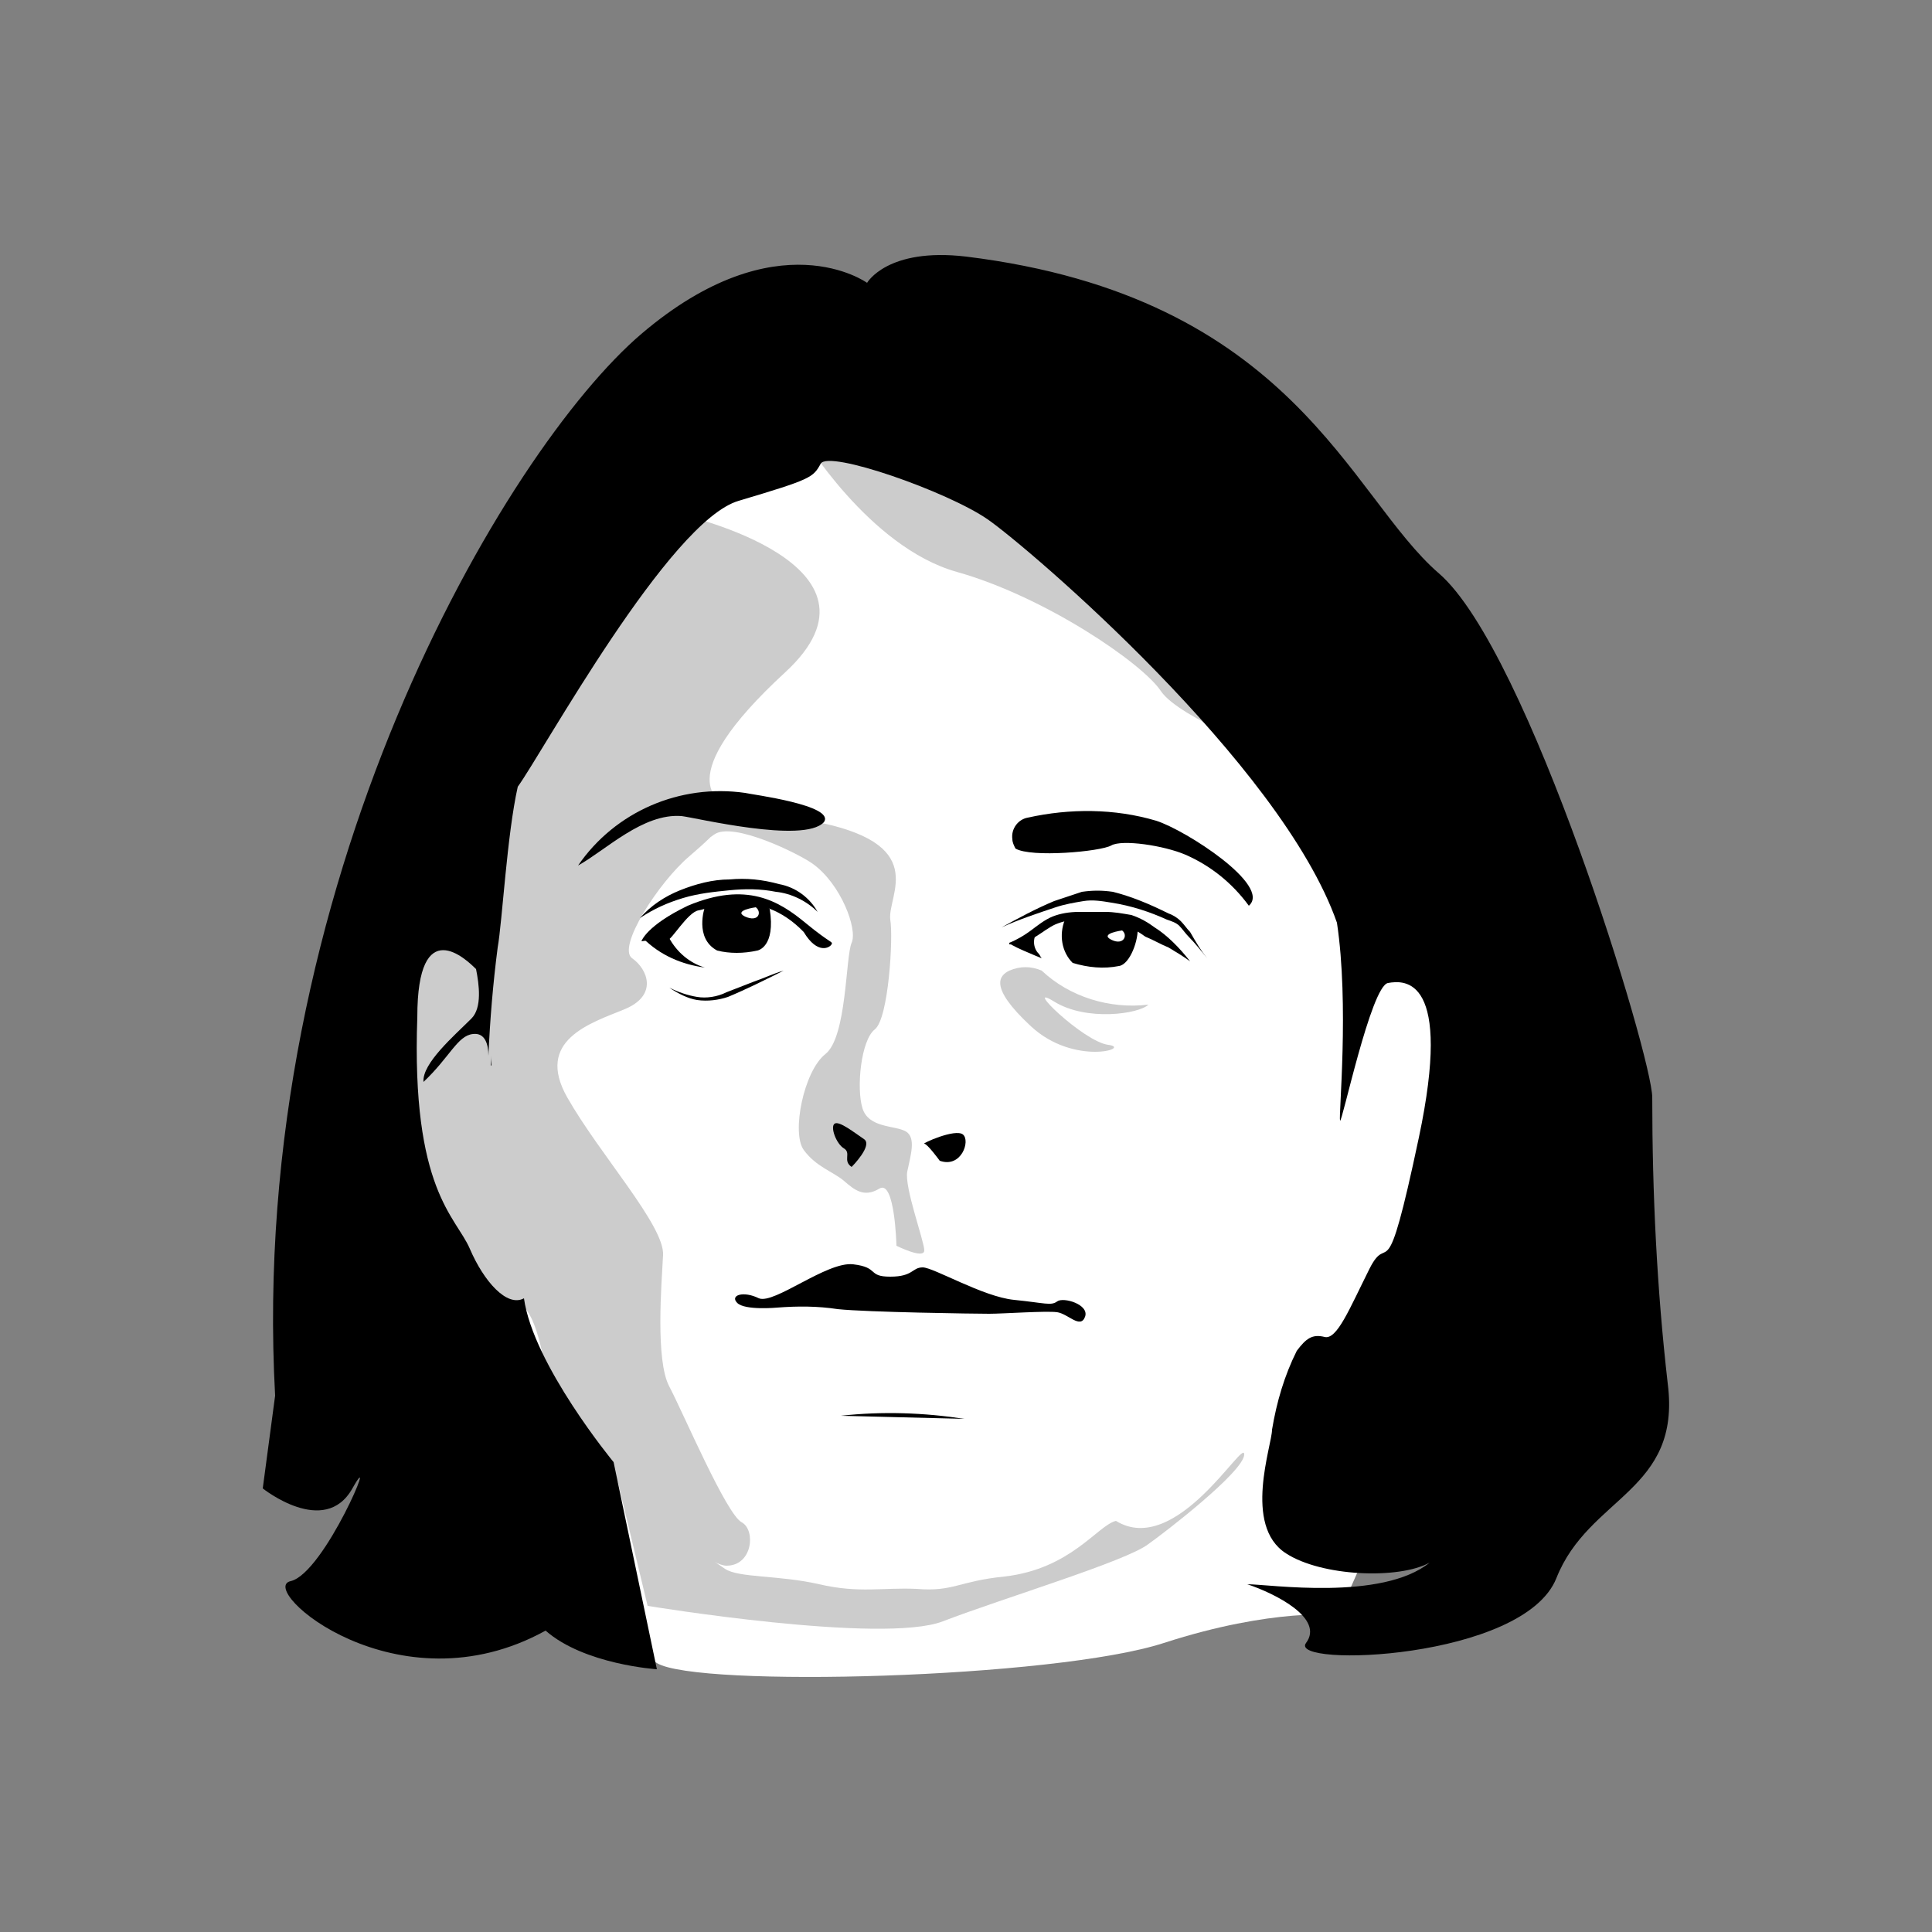
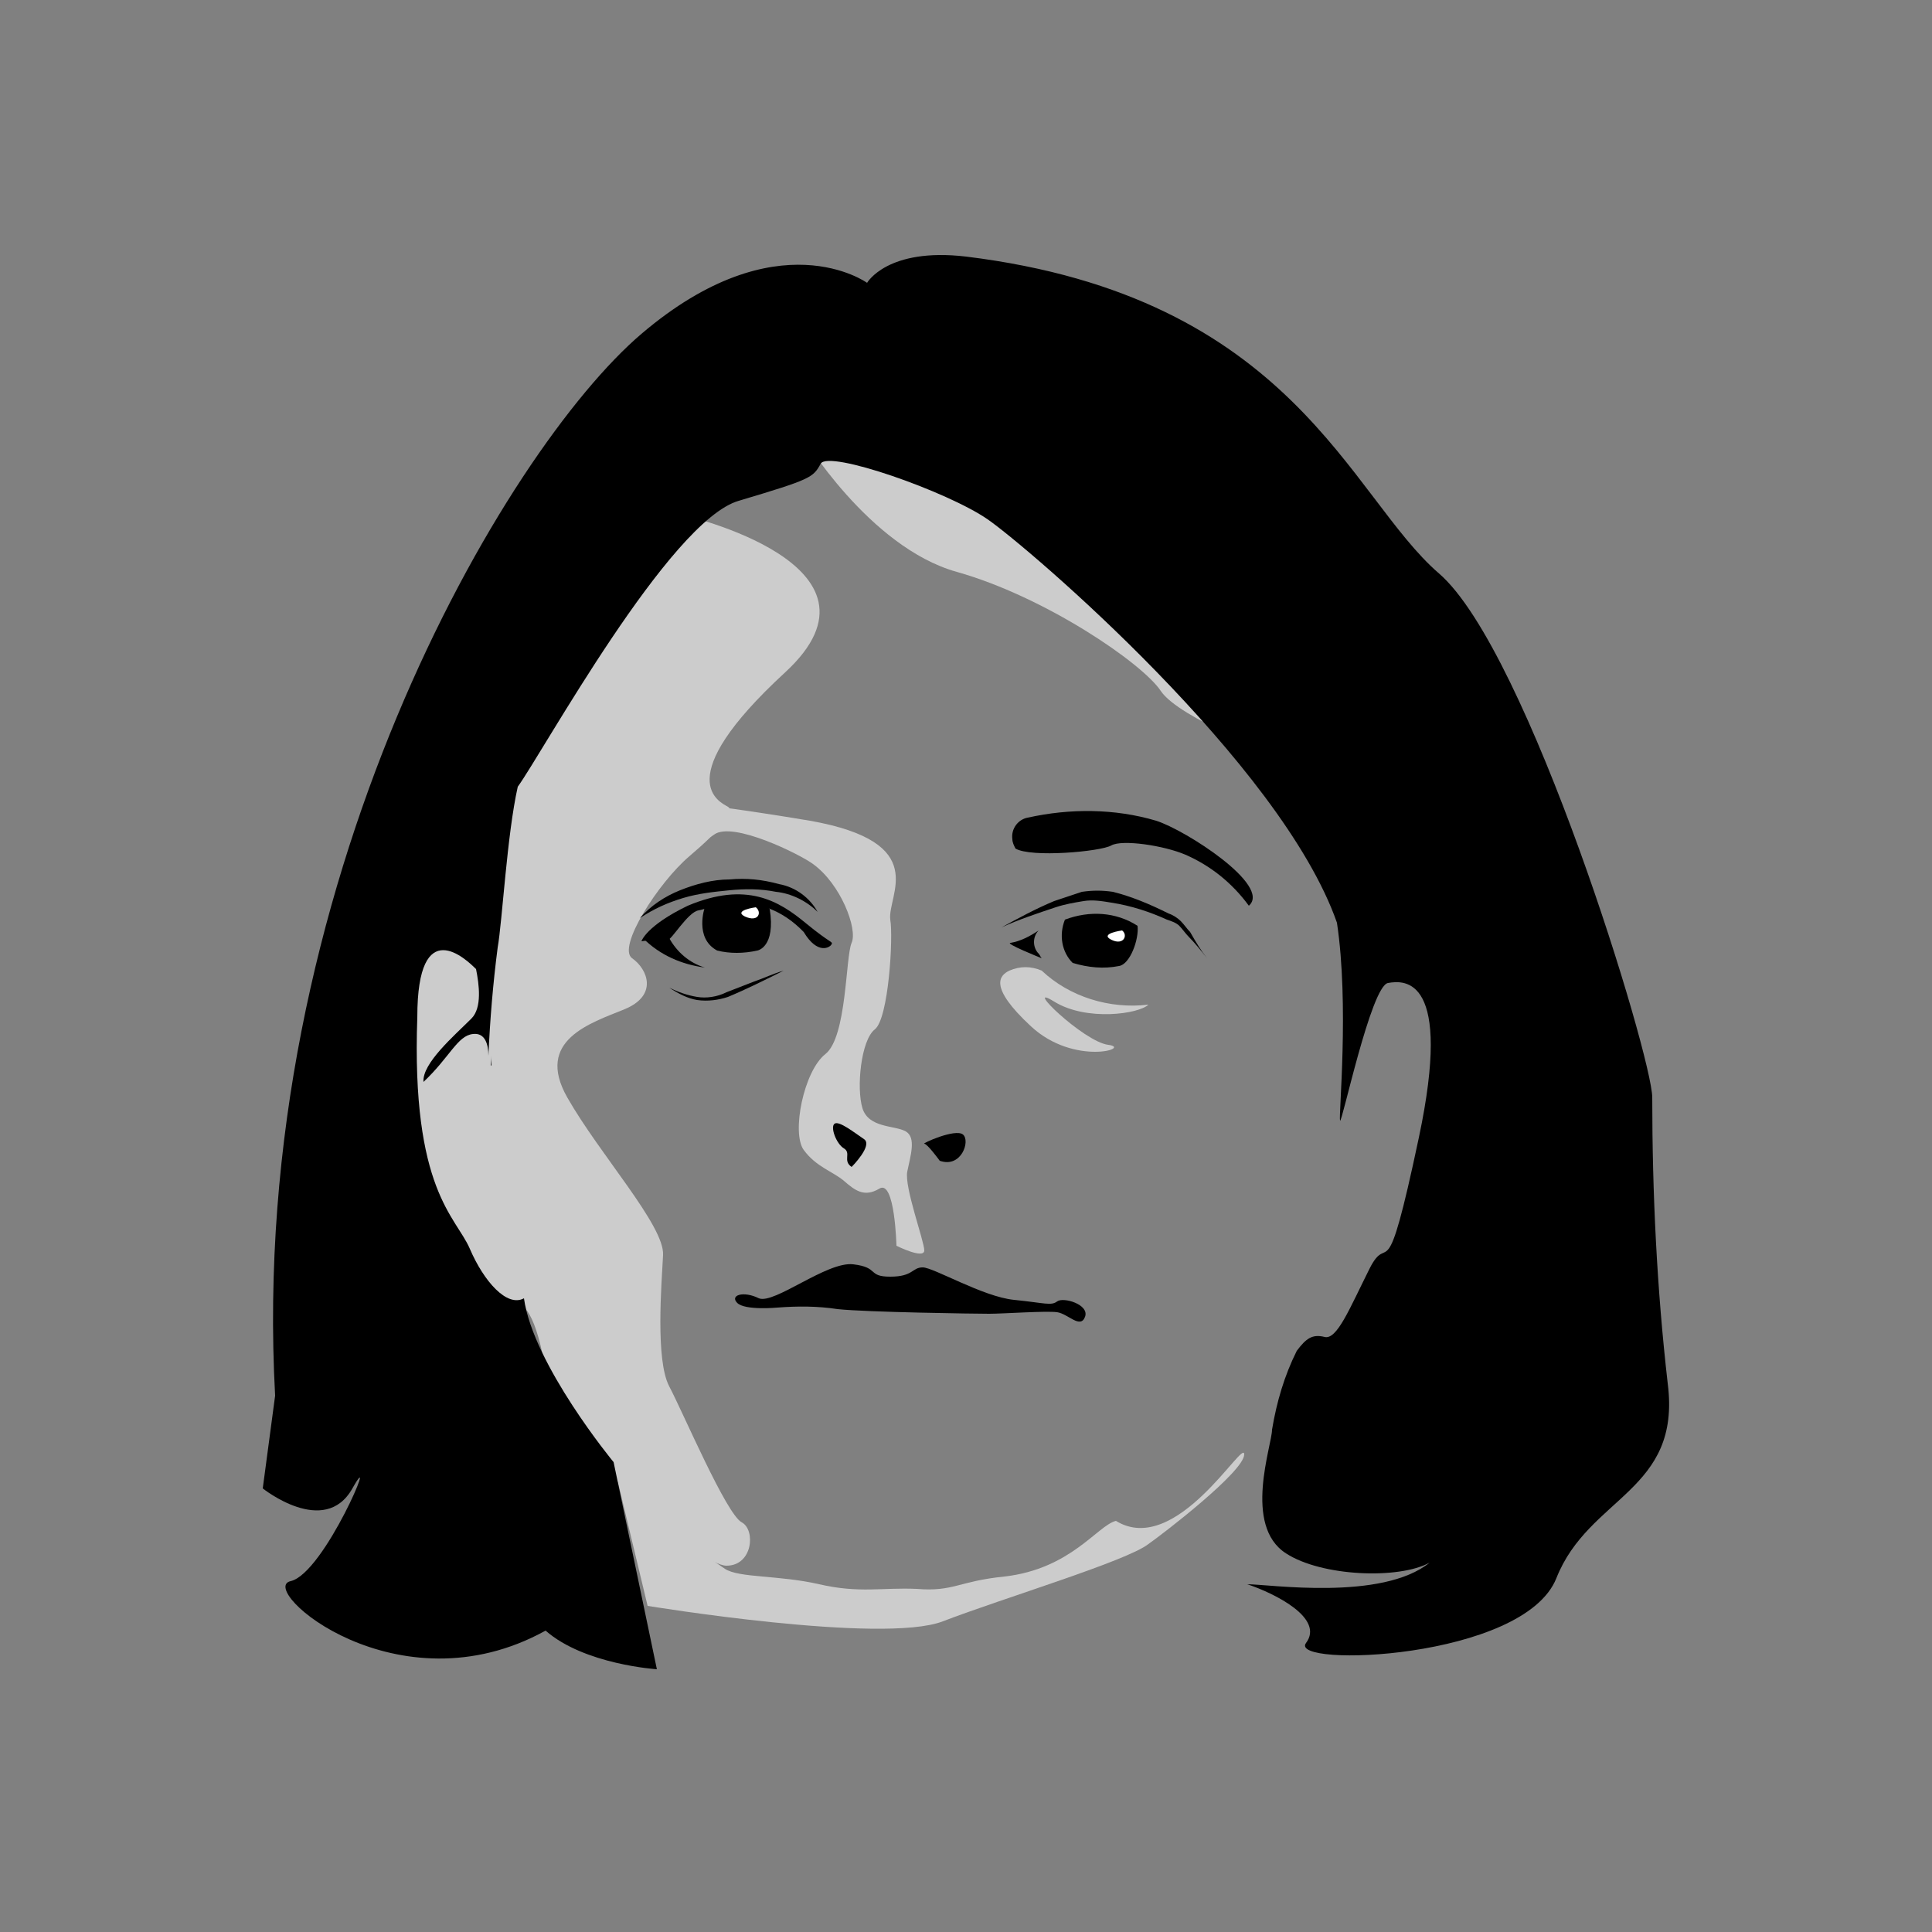
<svg xmlns="http://www.w3.org/2000/svg" version="1.1" id="Layer_1" x="0px" y="0px" viewBox="0 0 125 125" style="enable-background:new 0 0 125 125;" xml:space="preserve">
  <rect x="0" y="0" width="125" height="125" fill="#808080" stroke="none" />
  <style type="text/css">
	.st0{fill:#FFFFFF;}
	.st1{fill:#CCCCCC;}
</style>
  <g>
-     <path class="st0" d="M44.1,26.2h23.7l24.7,27.4l9.3,23.4L91.6,93.2l-5,11.3c0,0-4.2-0.5-11.3,1.8c-7.1,2.3-30.2,2.9-32.8,1.3   S32.3,96.2,32.3,96.2l-8.5-26L33,41.9L44.1,26.2z" />
    <path class="st1" d="M44.1,33.3c0,0,14.3,3.2,6.7,10.2s-4.2,8.4-3.7,8.7s-0.5,1.5-2.5,3.2s-4.7,5.9-3.7,6.6s1.7,2.4-0.5,3.3   c-2.2,0.9-5.8,2-3.7,5.7c2.1,3.7,6.3,8.3,6.2,10.2s-0.5,6.8,0.4,8.5c0.9,1.7,3.7,8.3,4.7,8.8c0.9,0.5,0.7,2.8-1,2.8   s-10.5-7.2-11.9-13.7c-1.4-6.5-3.4-1.3-3.4-1.3l-4.5-5.2l-3-12.5l3-10.6C27.3,58,28.9,31.8,44.1,33.3z" />
    <path class="st1" d="M58,80.6c0,0,1.8,0.9,1.8,0.3s-1.3-4.1-1.1-5.1s0.6-2.2-0.1-2.6c-0.7-0.4-2.4-0.2-2.8-1.5   c-0.4-1.3-0.1-4.4,0.8-5.1s1.2-6,1-7.1c-0.2-1.6,2.7-5-5.2-6.4c-4.8-0.8-6.8-1-6.8-1s-1.2,3.2,0.6,1.9c1.2-0.9,5.6,1.3,6.4,1.9   c1.8,1.3,2.9,4.2,2.5,5.1s-0.3,6.1-1.7,7.2c-1.4,1.1-2.2,5.1-1.4,6.2c0.8,1.1,1.9,1.4,2.6,2s1.3,1.1,2.3,0.5S58,80.6,58,80.6z" />
    <path d="M52.9,59c-0.7-0.7-1.7-1.2-2.7-1.3c-1-0.2-2-0.2-3-0.1c-1,0.1-2,0.2-3,0.5s-1.9,0.7-2.8,1.3c0.7-0.8,1.6-1.4,2.6-1.8   c1-0.4,2.1-0.7,3.2-0.7c1.1-0.1,2.1,0,3.2,0.3C51.5,57.4,52.4,58.1,52.9,59z" />
    <path d="M41.5,60.9c0.6-0.1,1.1-0.1,1.7-0.1c0.2,0.1,1.3-1.8,2-1.9s3.9-1.6,6.8,1.4c0.9,1.5,1.7,1,1.8,0.8s0,0-1.7-1.4   s-3.8-2.7-7.6-1.1C41.8,59.9,41.5,60.9,41.5,60.9z" />
    <path d="M45.6,58.7c0,0-0.7,2,0.8,2.8c0.8,0.2,1.7,0.2,2.6,0c0,0,1.2-0.2,0.8-2.7C48.6,57.8,46.9,57.8,45.6,58.7z" />
    <path d="M43.3,63.9c0.6,0.3,1.2,0.5,1.8,0.6s1.3,0,1.9-0.3l1.8-0.7c0.6-0.2,1.2-0.5,1.9-0.7c-1.2,0.6-2.4,1.2-3.6,1.7   c-0.6,0.2-1.3,0.3-2,0.2C44.5,64.6,43.9,64.3,43.3,63.9z" />
-     <path d="M44.1,52.8c0.9,0.1,7.9,1.8,9.2,0.4c0.8-1.1-4.7-1.8-5.1-1.9c-4.2-0.6-8.4,1.2-10.8,4.7C39.2,55,41.6,52.6,44.1,52.8z" />
    <path d="M66.5,52.9c-0.6,0.1-1.1,0.7-1,1.4c0,0.2,0.1,0.4,0.2,0.6c1,0.6,5.5,0.2,6.2-0.2c0.7-0.4,3.4,0,4.8,0.6   c1.6,0.7,3,1.8,4.1,3.3c1.5-1.3-4.1-4.9-6-5.5C72.1,52.3,69.2,52.3,66.5,52.9z" />
    <path d="M78.1,62c-0.4-0.5-0.8-1-1.2-1.4c-0.2-0.2-0.4-0.5-0.6-0.7c-0.2-0.2-0.5-0.3-0.8-0.4c-1.1-0.5-2.3-0.9-3.6-1.1   c-0.6-0.1-1.2-0.2-1.8-0.1c-0.6,0.1-1.2,0.2-1.8,0.4c-1.2,0.4-2.4,0.8-3.5,1.3c1.1-0.6,2.2-1.2,3.4-1.7c0.6-0.2,1.2-0.4,1.8-0.6   c0.7-0.1,1.3-0.1,2,0c1.2,0.3,2.4,0.8,3.6,1.4c0.3,0.1,0.6,0.3,0.8,0.5c0.2,0.2,0.4,0.5,0.6,0.7C77.4,61,77.7,61.5,78.1,62z" />
-     <path d="M77,62.2c-0.4-0.3-0.9-0.6-1.4-0.9c-0.5-0.2-1-0.5-1.5-0.7c-0.4-0.3-0.8-0.5-1.2-0.7c-0.5-0.1-1-0.1-1.6-0.2l-1.6-0.1   c-0.5-0.1-0.9,0-1.4,0.2c-0.9,0.4-1.7,1.4-3,1.3V61c0.5-0.2,1-0.5,1.4-0.8s0.9-0.7,1.4-0.9s1.1-0.3,1.7-0.3s1.1,0,1.7,0   c0.6,0,1.1,0.1,1.7,0.2c0.6,0.2,1.1,0.5,1.5,0.8C75.5,60.5,76.3,61.3,77,62.2z" />
-     <path d="M68.9,59.5c-0.4,1-0.2,2.1,0.5,2.8c1,0.3,2,0.4,3,0.2c0.7-0.1,1.3-1.7,1.2-2.6C72.2,59,70.5,58.9,68.9,59.5z" />
+     <path d="M68.9,59.5c-0.4,1-0.2,2.1,0.5,2.8c1,0.3,2,0.4,3,0.2c0.7-0.1,1.3-1.7,1.2-2.6C72.2,59,70.5,58.9,68.9,59.5" />
    <path d="M67.4,62c0,0-2.5-1-2-1c0.6-0.1,1.2-0.4,1.8-0.8c-0.4,0.4-0.4,1.1,0,1.5C67.3,61.8,67.3,61.9,67.4,62" />
    <path class="st0" d="M48.9,58.7c0,0-1.5,0.2-0.7,0.6C49.1,59.7,49.3,59,48.9,58.7z" />
    <path class="st0" d="M72.6,60.2c0,0-1.5,0.2-0.7,0.6C72.7,61.2,73,60.5,72.6,60.2z" />
    <path d="M60.8,75.1c0,0-0.8-1.1-1-1.1s2-1,2.5-0.6S62.2,75.6,60.8,75.1z" />
    <path d="M55.1,75.5c0,0,1.4-1.4,0.8-1.8c-0.6-0.4-1.6-1.2-1.9-1c-0.3,0.2,0.1,1.3,0.6,1.6C55.1,74.6,54.5,75.1,55.1,75.5z" />
    <path d="M50.3,84.6c0,0-2.1,0.2-2.6-0.3s0.4-0.8,1.4-0.3c1,0.4,4.4-2.4,6.1-2.2s0.9,0.8,2.4,0.8S59,82,59.7,82s3.9,1.9,5.9,2.1   c2,0.2,2.4,0.4,2.8,0.1c0.4-0.3,2.1,0.2,1.8,1c-0.3,0.8-1.1-0.2-1.8-0.3C67.7,84.8,64.9,85,64,85s-7.9-0.1-9.8-0.3   C52.9,84.5,51.6,84.5,50.3,84.6z" />
-     <path d="M62.4,91.8c-2.6-0.4-5.3-0.5-8-0.2" />
    <path class="st1" d="M39.5,93.9l2.4,10c0,0,15.2,2.5,19.1,1s11.9-3.9,13.3-5c1-0.7,6.2-4.7,6.2-5.8s-4.4,6.7-8.3,4.3   c-1.2,0.3-2.9,3.1-7.2,3.6c-3,0.3-3.3,1-5.7,0.8c-2.2-0.1-3.7,0.3-6.3-0.3s-5.2-0.4-6.1-1C46,100.9,41.1,97.5,39.5,93.9z" />
    <path class="st1" d="M67.4,62.8c1.8,1.7,4.4,2.5,6.9,2.2c-0.6,0.6-4,1.1-6.1-0.2c-2.1-1.3,1.9,2.6,3.5,2.8c1.6,0.2-2.2,1.4-5-1.2   c-2.8-2.6-2-3.3-1.4-3.6C66,62.5,66.7,62.5,67.4,62.8z" />
    <path class="st1" d="M51.9,28.2c0,0,4.3,7.2,10,8.8c5.7,1.6,12,5.9,13.2,7.7c1.2,1.8,7.7,4.2,7.7,4.2S69.1,26.8,51.9,28.2z" />
    <path d="M31.8,68.9c0-0.2,0-0.4,0-0.6C31.8,68.8,31.7,69.1,31.8,68.9z" />
    <path d="M107.9,89.5c-0.7-6.1-1-12.3-1-18.5c0-2.6-8-28.9-13.8-33.9s-9.4-17.9-30.6-20.5c-5.1-0.6-6.4,1.7-6.4,1.7   s-5.8-4.2-14.6,3.3S16,57.3,17.8,90.3l-0.8,6c0,0,4,3.2,5.8,0c1.8-3.2-1.8,5.5-4,6s6.9,8.5,16.5,3.2c2.5,2.2,7.2,2.5,7.2,2.5   l-2.8-13.4c0,0-5.2-6.3-5.8-10.6c-1.1,0.6-2.6-1.1-3.5-3.2s-3.8-3.8-3.4-15c0-6.8,3.2-3.7,3.8-3.1c0.2,1,0.4,2.5-0.3,3.2   c-1.1,1.1-3.2,2.9-3.1,4.1c1.7-1.6,2.2-3,3.2-3.1c0.8-0.1,1,0.7,1,1.4c0.1-2.3,0.3-4.7,0.6-7c0.3-1.7,0.6-7.3,1.3-10.4   c1.6-2.2,9.8-17.2,14.3-18.5c4.7-1.4,4.8-1.5,5.3-2.4s8.2,1.8,10.8,3.6c2.6,1.8,19,15.8,22.6,26.1c0.8,5.3,0.1,12.5,0.2,12.8   c0.1,0.3,2-8.7,3.1-8.9s4.2-0.4,2,10s-1.9,5.9-3.2,8.5s-2.1,4.6-2.9,4.4s-1.2,0.1-1.8,0.9c-0.8,1.6-1.3,3.3-1.6,5.1   c0,1-1.9,6.2,0.9,8c2.3,1.5,7.3,1.7,9.3,0.6c-3.1,2.5-10.4,1.4-11.8,1.4c1.8,0.6,5,2.2,3.8,3.8s14.1,1.1,16.2-4.2   S108.8,96.5,107.9,89.5z" />
    <path d="M41.6,60.7c1.1,1.1,2.5,1.7,4,1.9c-1-0.3-1.8-1-2.3-1.9H41.6z" />
  </g>
</svg>